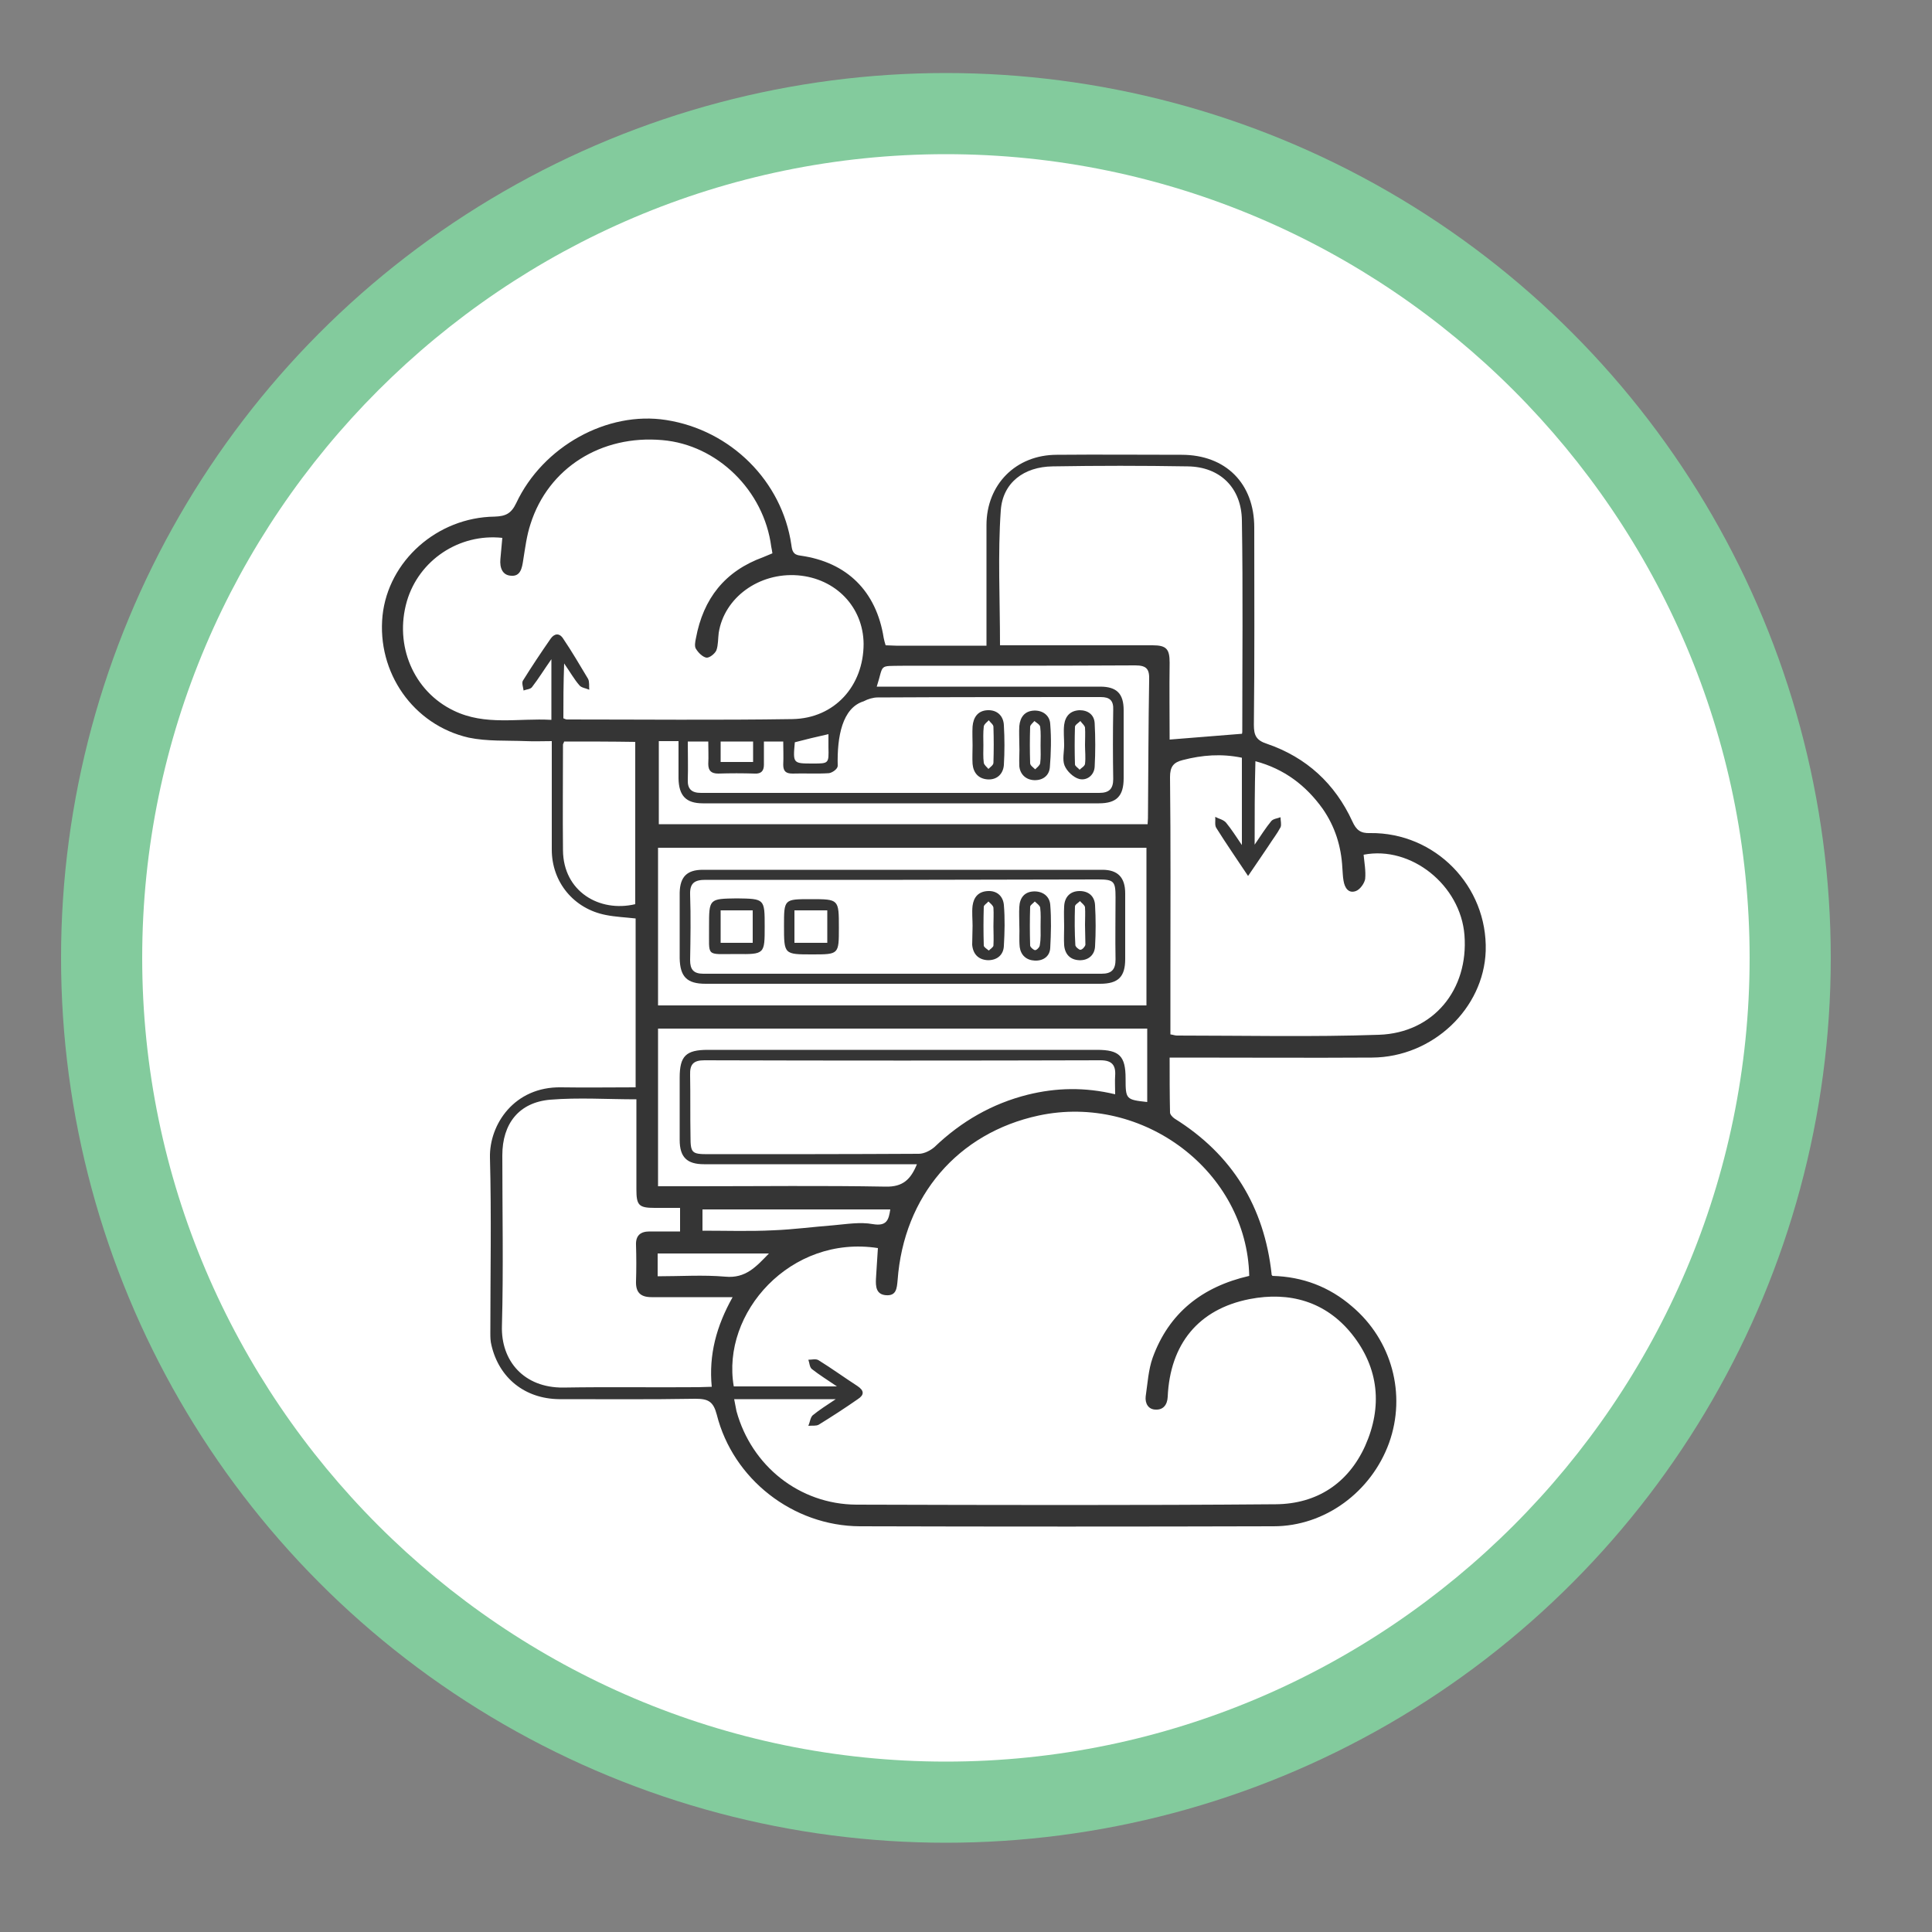
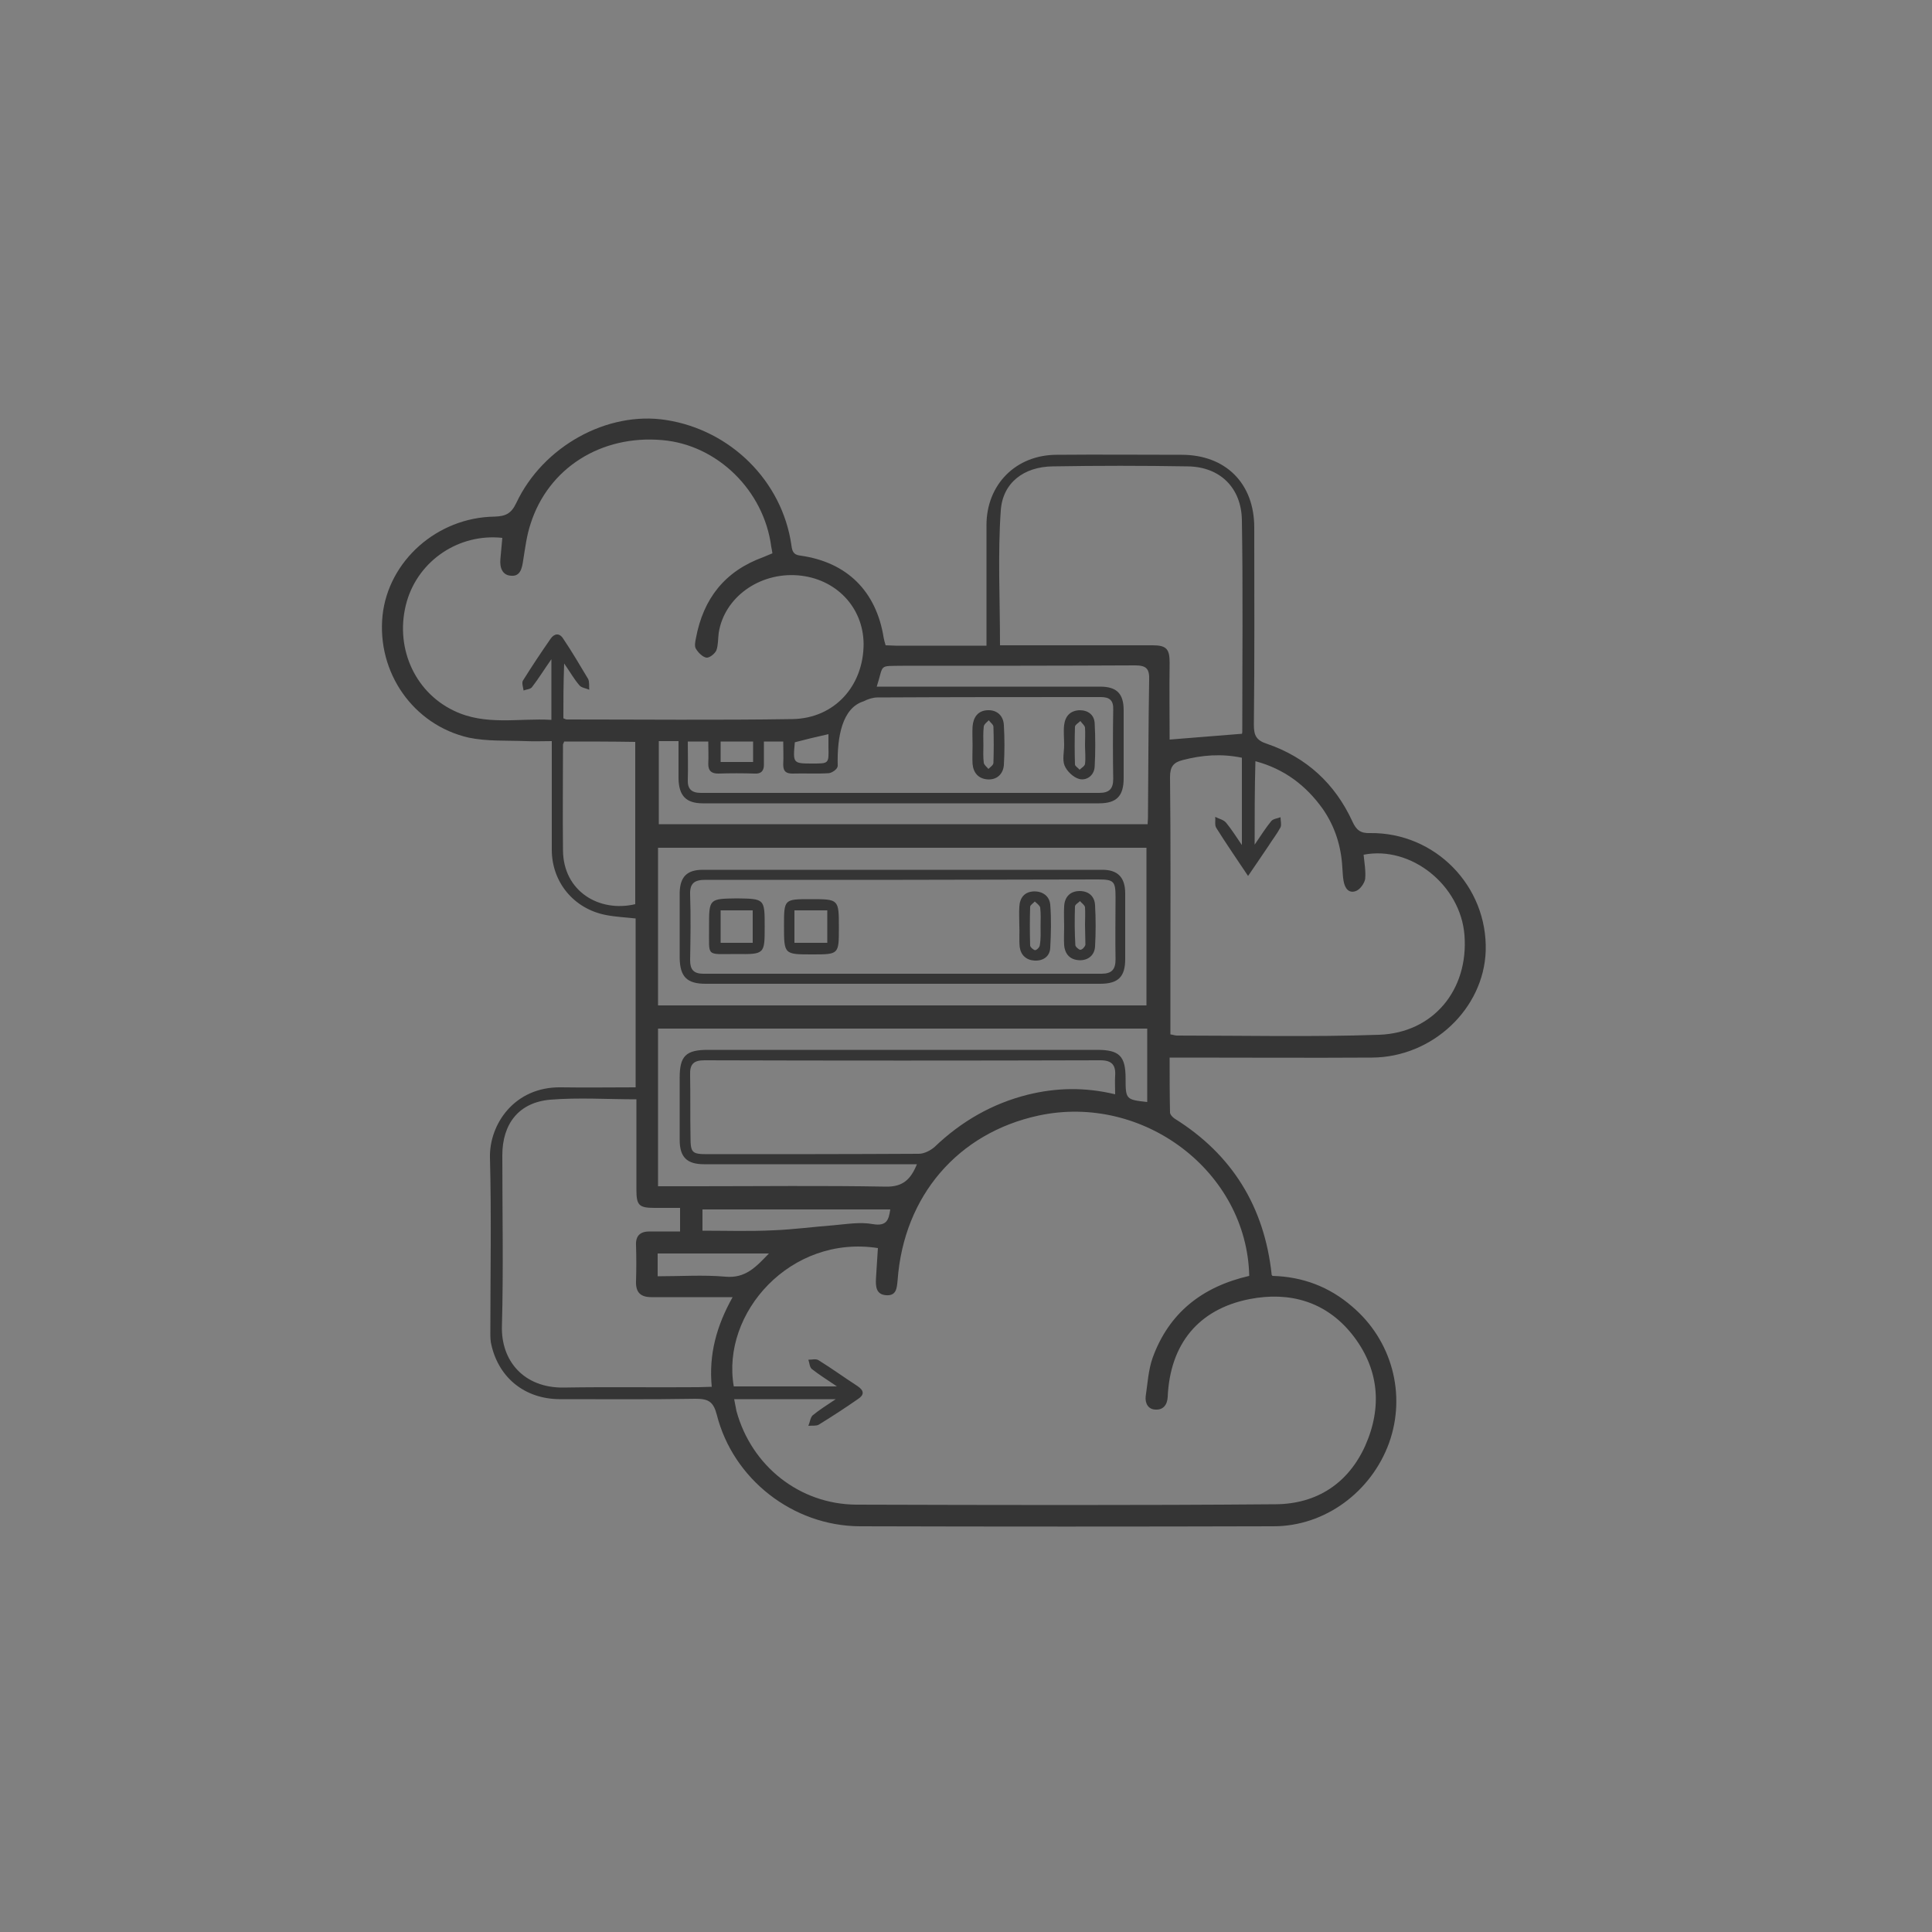
<svg xmlns="http://www.w3.org/2000/svg" id="Layer_1" x="0px" y="0px" viewBox="0 0 50 50" style="enable-background:new 0 0 50 50;" xml:space="preserve">
  <rect x="0" y="0" width="50" height="50" fill="#808080" stroke="none" />
  <style type="text/css"> .st0{fill:#83CB9D;} .st1{fill:#FFFFFF;} .st2{fill:#353535;} </style>
-   <circle class="st0" cx="24.48" cy="24.79" r="22.9" />
-   <path class="st1" d="M45.28,24.79c0,11.44-9.36,20.8-20.8,20.8c-11.44,0-20.8-9.36-20.8-20.8c0-11.44,9.36-20.8,20.8-20.8 C35.92,3.99,45.28,13.35,45.28,24.79z" />
  <path class="st2" d="M32.93,33.02c0.78,0.02,1.47,0.28,2.06,0.79c1.03,0.87,1.41,2.27,0.96,3.53c-0.46,1.27-1.66,2.16-2.99,2.16 c-3.57,0.01-7.14,0.01-10.71,0c-1.73-0.01-3.28-1.22-3.7-2.89c-0.09-0.34-0.22-0.41-0.55-0.41c-1.18,0.02-2.35,0.01-3.53,0.01 c-0.88-0.01-1.55-0.54-1.75-1.39c-0.03-0.11-0.03-0.22-0.03-0.33c0-1.51,0.03-3.02-0.01-4.53c-0.02-0.86,0.63-1.84,1.84-1.82 c0.64,0.01,1.27,0,1.93,0c0-1.47,0-2.91,0-4.37c-0.26-0.03-0.52-0.04-0.77-0.09c-0.83-0.16-1.4-0.85-1.4-1.69c0-0.92,0-1.84,0-2.81 c-0.23,0-0.45,0.01-0.67,0c-0.49-0.02-1,0.01-1.48-0.09c-1.44-0.33-2.38-1.69-2.23-3.16c0.15-1.41,1.41-2.54,2.9-2.56 c0.29-0.01,0.43-0.08,0.56-0.35c0.69-1.47,2.36-2.39,3.88-2.15c1.67,0.26,3,1.58,3.24,3.23c0.02,0.15,0.04,0.26,0.24,0.28 c1.2,0.17,1.96,0.92,2.15,2.13c0.01,0.06,0.03,0.12,0.05,0.19c0.09,0,0.18,0.01,0.27,0.01c0.77,0,1.54,0,2.34,0 c0-0.28,0-0.53,0-0.78c0-0.78,0-1.56,0-2.34c0-1.05,0.76-1.82,1.82-1.82c1.08-0.01,2.15,0,3.23,0c1.14,0,1.88,0.74,1.88,1.88 c0,1.7,0.01,3.41-0.01,5.11c0,0.27,0.06,0.4,0.34,0.49c1.02,0.35,1.76,1.03,2.21,2.01c0.1,0.22,0.21,0.31,0.46,0.3 c1.68-0.02,3.04,1.37,2.99,3.05c-0.05,1.49-1.37,2.75-2.94,2.76c-1.6,0.01-3.21,0-4.81,0c-0.13,0-0.26,0-0.43,0 c0,0.49,0,0.96,0.01,1.42c0,0.05,0.06,0.12,0.12,0.16c1.49,0.93,2.32,2.28,2.51,4.03C32.9,32.97,32.9,32.98,32.93,33.02z M32.33,33.02c-0.06-2.7-2.74-4.73-5.45-4.15c-2.09,0.45-3.49,2.08-3.65,4.26c-0.02,0.21-0.03,0.41-0.3,0.39 c-0.26-0.02-0.27-0.23-0.26-0.43c0.02-0.27,0.03-0.53,0.05-0.79c-2.26-0.35-4.06,1.68-3.73,3.58c0.87,0,1.74,0,2.67,0 c-0.25-0.17-0.46-0.3-0.65-0.45c-0.06-0.05-0.06-0.16-0.09-0.24c0.09,0,0.19-0.03,0.26,0.01c0.34,0.21,0.67,0.45,1.01,0.67 c0.18,0.12,0.18,0.23,0.01,0.34c-0.33,0.23-0.67,0.45-1.01,0.66c-0.07,0.04-0.18,0.02-0.27,0.03c0.04-0.09,0.05-0.21,0.11-0.27 c0.17-0.14,0.36-0.26,0.6-0.42c-0.92,0-1.76,0-2.63,0c0.02,0.11,0.04,0.21,0.06,0.31c0.39,1.42,1.63,2.41,3.1,2.42 c3.62,0.01,7.24,0.02,10.86-0.01c1.06-0.01,1.87-0.54,2.31-1.51c0.45-1.01,0.36-2.01-0.34-2.89c-0.68-0.85-1.62-1.11-2.65-0.91 c-1.33,0.26-2.06,1.17-2.12,2.53c-0.01,0.21-0.12,0.34-0.31,0.33c-0.19,0-0.28-0.16-0.26-0.34c0.05-0.34,0.07-0.69,0.18-1 C30.25,33.98,31.11,33.3,32.33,33.02z M14.58,18.59c0.05,0.02,0.07,0.03,0.09,0.03c1.95,0,3.9,0.02,5.84-0.01 c1.09-0.02,1.84-0.86,1.84-1.95c-0.01-0.95-0.72-1.69-1.7-1.77c-1.01-0.08-1.91,0.58-2.05,1.49c-0.02,0.15-0.01,0.31-0.06,0.45 c-0.04,0.09-0.18,0.2-0.26,0.19c-0.1-0.02-0.21-0.13-0.27-0.23c-0.04-0.06-0.02-0.18,0-0.27c0.19-1.03,0.75-1.74,1.74-2.1 c0.08-0.03,0.16-0.07,0.24-0.1c-0.01-0.07-0.02-0.12-0.03-0.17c-0.19-1.46-1.4-2.64-2.82-2.76c-1.58-0.14-2.95,0.72-3.41,2.17 c-0.1,0.3-0.14,0.63-0.19,0.94c-0.03,0.2-0.07,0.42-0.31,0.4c-0.23-0.01-0.3-0.21-0.28-0.43c0.02-0.18,0.03-0.37,0.05-0.55 c-1.12-0.12-2.16,0.58-2.47,1.64c-0.33,1.14,0.17,2.33,1.21,2.83c0.82,0.4,1.68,0.19,2.53,0.24c0-0.53,0-1.02,0-1.57 c-0.19,0.27-0.33,0.5-0.5,0.72c-0.04,0.06-0.15,0.06-0.22,0.09c-0.01-0.08-0.05-0.19-0.02-0.25c0.23-0.37,0.47-0.73,0.72-1.09 c0.09-0.13,0.22-0.16,0.32-0.01c0.23,0.34,0.44,0.7,0.65,1.05c0.04,0.08,0.02,0.19,0.03,0.28c-0.09-0.04-0.21-0.05-0.26-0.12 c-0.13-0.15-0.23-0.33-0.39-0.56C14.58,17.71,14.58,18.15,14.58,18.59z M32.47,21.86c0.17-0.25,0.29-0.44,0.43-0.61 c0.05-0.06,0.16-0.07,0.24-0.1c0,0.09,0.03,0.19,0,0.26c-0.09,0.17-0.21,0.32-0.31,0.48c-0.16,0.24-0.32,0.47-0.53,0.78 c-0.3-0.45-0.57-0.84-0.82-1.24c-0.05-0.07-0.02-0.19-0.03-0.29c0.09,0.05,0.21,0.07,0.28,0.15c0.14,0.17,0.26,0.36,0.41,0.58 c0-0.79,0-1.53,0-2.26c-0.53-0.11-1.03-0.07-1.53,0.06c-0.24,0.06-0.33,0.17-0.33,0.44c0.02,1.72,0.01,3.45,0.01,5.17 c0,0.5,0,0.99,0,1.49c0.07,0.01,0.12,0.03,0.17,0.03c1.74,0,3.49,0.04,5.23-0.02c1.41-0.05,2.32-1.17,2.21-2.58 c-0.1-1.29-1.38-2.32-2.61-2.08c0.02,0.21,0.06,0.42,0.04,0.63c-0.02,0.11-0.13,0.27-0.24,0.31c-0.19,0.07-0.29-0.08-0.32-0.27 c-0.02-0.11-0.02-0.22-0.03-0.33c-0.03-0.56-0.19-1.07-0.51-1.53c-0.43-0.6-0.99-1.03-1.74-1.23C32.47,20.41,32.47,21.1,32.47,21.86 z M25.88,16.7c0.11,0,0.22,0,0.33,0c1.21,0,2.41,0,3.62,0c0.36,0,0.44,0.1,0.44,0.45c-0.01,0.68,0,1.35,0,1.99 c0.63-0.05,1.24-0.1,1.87-0.15c0,0.01,0.01-0.02,0.01-0.05c0-1.82,0.02-3.65-0.01-5.47c-0.01-0.85-0.57-1.39-1.4-1.4 c-1.17-0.02-2.33-0.02-3.5,0c-0.74,0.01-1.29,0.42-1.34,1.14C25.82,14.34,25.88,15.5,25.88,16.7z M18.96,33.57 c-0.15,0-0.25,0-0.34,0c-0.59,0-1.18,0-1.76,0c-0.28,0-0.41-0.12-0.4-0.41c0.01-0.31,0.01-0.63,0-0.94 c-0.01-0.24,0.11-0.35,0.35-0.35c0.26,0,0.52,0,0.79,0c0-0.22,0-0.41,0-0.61c-0.24,0-0.45,0-0.66,0c-0.41,0-0.47-0.07-0.47-0.48 c0-0.77,0-1.54,0-2.33c-0.76,0-1.5-0.05-2.23,0.01c-0.81,0.07-1.24,0.62-1.24,1.44c0,1.47,0.03,2.94-0.01,4.41 c-0.03,0.91,0.57,1.61,1.59,1.6c1.17-0.02,2.33,0,3.5-0.01c0.11,0,0.21-0.01,0.34-0.01C18.34,35.06,18.54,34.32,18.96,33.57z M17.03,21.94c0,1.39,0,2.74,0,4.08c4.23,0,8.43,0,12.64,0c0-1.37,0-2.72,0-4.08C25.45,21.94,21.25,21.94,17.03,21.94z M28.86,28.32 c0-0.2-0.01-0.34,0-0.48c0.02-0.28-0.09-0.4-0.38-0.4c-3.42,0.01-6.84,0.01-10.25,0c-0.28,0-0.38,0.1-0.37,0.38 c0.01,0.53,0,1.05,0.01,1.58c0,0.44,0.03,0.47,0.46,0.47c1.82,0,3.63,0,5.45-0.01c0.14,0,0.31-0.09,0.41-0.18 c0.69-0.66,1.49-1.12,2.41-1.35C27.33,28.15,28.07,28.13,28.86,28.32z M17.8,19.19c0,0.34,0.01,0.67,0,0.99 c-0.01,0.24,0.1,0.34,0.34,0.34c3.44,0,6.87,0,10.31,0c0.26,0,0.36-0.11,0.36-0.36c-0.01-0.6-0.01-1.2,0-1.79 c0.01-0.24-0.09-0.33-0.32-0.33c-1.93,0-3.85,0-5.78,0.01c-0.11,0-0.25,0.04-0.36,0.1c-0.55,0.17-0.69,0.91-0.67,1.67 c0,0.08-0.14,0.18-0.23,0.19c-0.31,0.02-0.63,0-0.94,0.01c-0.17,0-0.24-0.06-0.24-0.23c0.01-0.2,0-0.4,0-0.6c-0.19,0-0.33,0-0.5,0 c0,0.21,0,0.41,0,0.6c0,0.16-0.07,0.24-0.24,0.23c-0.31-0.01-0.63-0.01-0.94,0c-0.18,0-0.26-0.07-0.26-0.25c0.01-0.19,0-0.38,0-0.58 C18.16,19.19,18,19.19,17.8,19.19z M22.69,17.77c0.14,0,0.25,0,0.36,0c1.81,0,3.61,0,5.42,0c0.43,0,0.61,0.18,0.61,0.61 c0,0.59,0,1.18,0,1.76c0,0.46-0.18,0.65-0.64,0.65c-3.42,0-6.84,0-10.25,0c-0.44,0-0.62-0.2-0.63-0.64c0-0.32,0-0.64,0-0.97 c-0.2,0-0.35,0-0.51,0c0,0.73,0,1.45,0,2.15c4.23,0,8.43,0,12.65,0c0.01-0.11,0.01-0.2,0.01-0.29c0.01-1.15,0.01-2.29,0.03-3.44 c0.01-0.28-0.06-0.38-0.36-0.38c-2.01,0.01-4.02,0.01-6.02,0.01C22.72,17.24,22.88,17.18,22.69,17.77z M23.73,30.13 c-0.14,0-0.25,0-0.37,0c-1.71,0-3.43,0-5.14,0c-0.44,0-0.63-0.18-0.63-0.63c0-0.54,0-1.07,0-1.61c0-0.56,0.16-0.72,0.73-0.72 c3.36,0,6.71,0,10.07,0c0.58,0,0.74,0.16,0.74,0.74c0,0.54,0.01,0.55,0.56,0.61c0-0.63,0-1.27,0-1.9c-4.24,0-8.45,0-12.66,0 c0,1.37,0,2.73,0,4.08c0.36,0,0.69,0,1.02,0c1.62,0,3.24-0.02,4.87,0.01C23.37,30.72,23.57,30.52,23.73,30.13z M14.6,19.19 c-0.01,0.04-0.03,0.06-0.03,0.08c0,0.91-0.01,1.82,0,2.74c0.01,1.06,0.94,1.61,1.87,1.39c0-1.39,0-2.79,0-4.2 C15.82,19.19,15.22,19.19,14.6,19.19z M23.04,31.3c-1.63,0-3.24,0-4.86,0c0,0.19,0,0.35,0,0.55c0.62,0,1.23,0.02,1.83-0.01 c0.52-0.02,1.04-0.09,1.56-0.13c0.34-0.03,0.69-0.09,1.02-0.03C22.95,31.74,23,31.57,23.04,31.3z M17.02,33.03 c0.6,0,1.18-0.04,1.75,0.01c0.53,0.05,0.8-0.26,1.13-0.6c-0.99,0-1.93,0-2.88,0C17.02,32.64,17.02,32.81,17.02,33.03z M21.44,19 c-0.32,0.07-0.6,0.14-0.87,0.21c-0.05,0.55-0.05,0.55,0.47,0.55c0.41,0,0.41,0,0.4-0.42C21.44,19.24,21.44,19.13,21.44,19z M18.65,19.72c0.31,0,0.58,0,0.84,0c0-0.2,0-0.37,0-0.53c-0.29,0-0.56,0-0.84,0" />
  <path class="st2" d="M23.37,25.46c-1.7,0-3.41,0-5.11,0c-0.48,0-0.66-0.18-0.67-0.66c0-0.57,0-1.14,0-1.7 c0.01-0.41,0.19-0.59,0.6-0.59c3.45,0,6.89,0,10.34,0c0.4,0,0.59,0.2,0.59,0.61c0,0.57,0,1.14,0,1.7c0,0.46-0.18,0.64-0.65,0.64 C26.77,25.46,25.07,25.46,23.37,25.46z M23.37,22.77c-1.7,0-3.41,0-5.11,0c-0.28,0-0.41,0.08-0.4,0.38c0.02,0.57,0.01,1.14,0,1.7 c0,0.24,0.09,0.35,0.34,0.35c3.44,0,6.87,0,10.31,0c0.26,0,0.36-0.11,0.36-0.37c-0.01-0.54,0-1.07,0-1.61 c0-0.41-0.04-0.46-0.45-0.46C26.73,22.76,25.05,22.77,23.37,22.77z" />
  <path class="st2" d="M25.17,19.29c0-0.16-0.01-0.33,0-0.49c0.02-0.24,0.14-0.41,0.39-0.42c0.25-0.01,0.41,0.15,0.42,0.39 c0.02,0.34,0.02,0.69,0,1.03c-0.02,0.24-0.19,0.39-0.43,0.37c-0.23-0.02-0.36-0.17-0.38-0.4C25.16,19.62,25.17,19.45,25.17,19.29z M25.45,19.29C25.45,19.29,25.45,19.29,25.45,19.29c0,0.15-0.01,0.3,0.01,0.45c0.01,0.06,0.08,0.11,0.12,0.16 c0.05-0.05,0.13-0.1,0.13-0.16c0.01-0.31,0.01-0.62,0-0.93c0-0.06-0.08-0.11-0.12-0.17c-0.05,0.05-0.12,0.1-0.13,0.16 C25.44,18.97,25.45,19.13,25.45,19.29z" />
-   <path class="st2" d="M26.38,19.27c0-0.16-0.01-0.32,0-0.48c0.02-0.23,0.14-0.39,0.38-0.4c0.23-0.01,0.41,0.13,0.42,0.35 c0.03,0.37,0.02,0.75-0.01,1.12c-0.02,0.22-0.19,0.34-0.41,0.33c-0.21-0.01-0.36-0.15-0.38-0.36 C26.37,19.64,26.39,19.45,26.38,19.27C26.38,19.27,26.38,19.27,26.38,19.27z M26.93,19.29c0-0.16,0.01-0.33-0.01-0.48 c-0.01-0.06-0.09-0.1-0.15-0.15c-0.04,0.05-0.11,0.1-0.11,0.15c-0.01,0.31-0.01,0.63,0,0.94c0,0.06,0.08,0.11,0.13,0.16 c0.05-0.05,0.12-0.1,0.13-0.16C26.94,19.6,26.93,19.45,26.93,19.29z" />
  <path class="st2" d="M27.54,19.28c0-0.17-0.02-0.35,0-0.52c0.03-0.23,0.16-0.37,0.4-0.38c0.22,0,0.38,0.12,0.39,0.34 c0.02,0.37,0.02,0.75,0,1.12c-0.01,0.22-0.2,0.37-0.4,0.32c-0.15-0.04-0.32-0.2-0.38-0.35C27.49,19.66,27.54,19.46,27.54,19.28 C27.54,19.28,27.54,19.28,27.54,19.28z M28.08,19.28C28.09,19.28,28.09,19.28,28.08,19.28c0-0.15,0.01-0.3,0-0.45 c-0.01-0.06-0.08-0.11-0.12-0.17c-0.05,0.05-0.14,0.1-0.14,0.15c-0.01,0.32-0.01,0.65,0,0.97c0,0.05,0.08,0.09,0.12,0.14 c0.05-0.05,0.13-0.09,0.14-0.15C28.1,19.6,28.08,19.44,28.08,19.28z" />
  <path class="st2" d="M19.79,23.98c0,0.71,0,0.72-0.73,0.71c-0.82,0-0.7,0.09-0.71-0.71c0-0.72,0-0.72,0.72-0.73 C19.79,23.26,19.79,23.26,19.79,23.98z M18.65,23.56c0,0.3,0,0.57,0,0.84c0.29,0,0.56,0,0.83,0c0-0.29,0-0.57,0-0.84 C19.2,23.56,18.94,23.56,18.65,23.56z" />
  <path class="st2" d="M20.29,23.96c0-0.69,0-0.69,0.69-0.69c0.73,0,0.73,0,0.73,0.74c0,0.69,0,0.69-0.69,0.69 C20.29,24.7,20.29,24.7,20.29,23.96z M21.41,24.4c0-0.3,0-0.57,0-0.84c-0.3,0-0.57,0-0.85,0c0,0.29,0,0.55,0,0.84 C20.86,24.4,21.13,24.4,21.41,24.4z" />
-   <path class="st2" d="M25.17,23.96c0-0.17-0.02-0.35,0-0.52c0.03-0.22,0.15-0.37,0.4-0.38c0.24-0.01,0.39,0.14,0.41,0.36 c0.03,0.35,0.02,0.71,0,1.06c-0.01,0.23-0.17,0.37-0.41,0.37c-0.25-0.01-0.39-0.16-0.41-0.4C25.16,24.28,25.17,24.12,25.17,23.96 C25.17,23.96,25.17,23.96,25.17,23.96z M25.71,23.97C25.72,23.97,25.72,23.97,25.71,23.97c0-0.16,0.01-0.32,0-0.48 c-0.01-0.06-0.08-0.11-0.13-0.16c-0.04,0.05-0.12,0.09-0.12,0.14c-0.01,0.33-0.01,0.66,0,1c0,0.04,0.08,0.09,0.13,0.13 c0.04-0.04,0.12-0.09,0.12-0.13C25.72,24.29,25.71,24.13,25.71,23.97z" />
  <path class="st2" d="M26.38,23.95c0-0.16-0.01-0.32,0-0.48c0.01-0.23,0.13-0.39,0.37-0.4c0.23-0.01,0.41,0.12,0.43,0.34 c0.03,0.37,0.02,0.75,0,1.12c-0.01,0.22-0.18,0.34-0.4,0.33c-0.22-0.01-0.36-0.14-0.39-0.35C26.37,24.31,26.39,24.13,26.38,23.95 C26.39,23.95,26.38,23.95,26.38,23.95z M26.93,23.97c0-0.16,0.01-0.32-0.01-0.48c-0.01-0.06-0.09-0.11-0.14-0.16 c-0.04,0.05-0.12,0.09-0.12,0.14c-0.01,0.33-0.01,0.66,0,1c0,0.04,0.09,0.12,0.13,0.12c0.04,0,0.12-0.08,0.12-0.13 C26.94,24.29,26.93,24.13,26.93,23.97z" />
  <path class="st2" d="M27.54,23.98c0-0.17-0.01-0.34,0-0.52c0.01-0.25,0.16-0.4,0.4-0.4c0.24,0,0.39,0.14,0.4,0.37 c0.02,0.35,0.02,0.71,0,1.06c-0.01,0.23-0.18,0.37-0.41,0.36c-0.23-0.01-0.37-0.15-0.39-0.39C27.53,24.3,27.54,24.14,27.54,23.98 C27.54,23.98,27.54,23.98,27.54,23.98z M28.08,23.93C28.08,23.93,28.08,23.93,28.08,23.93c0-0.15,0.01-0.3,0-0.45 c-0.01-0.06-0.09-0.11-0.13-0.16c-0.05,0.05-0.13,0.09-0.13,0.14c-0.01,0.33-0.01,0.67,0.01,1c0,0.04,0.09,0.12,0.13,0.12 c0.05,0,0.12-0.08,0.13-0.13C28.09,24.28,28.08,24.11,28.08,23.93z" />
</svg>